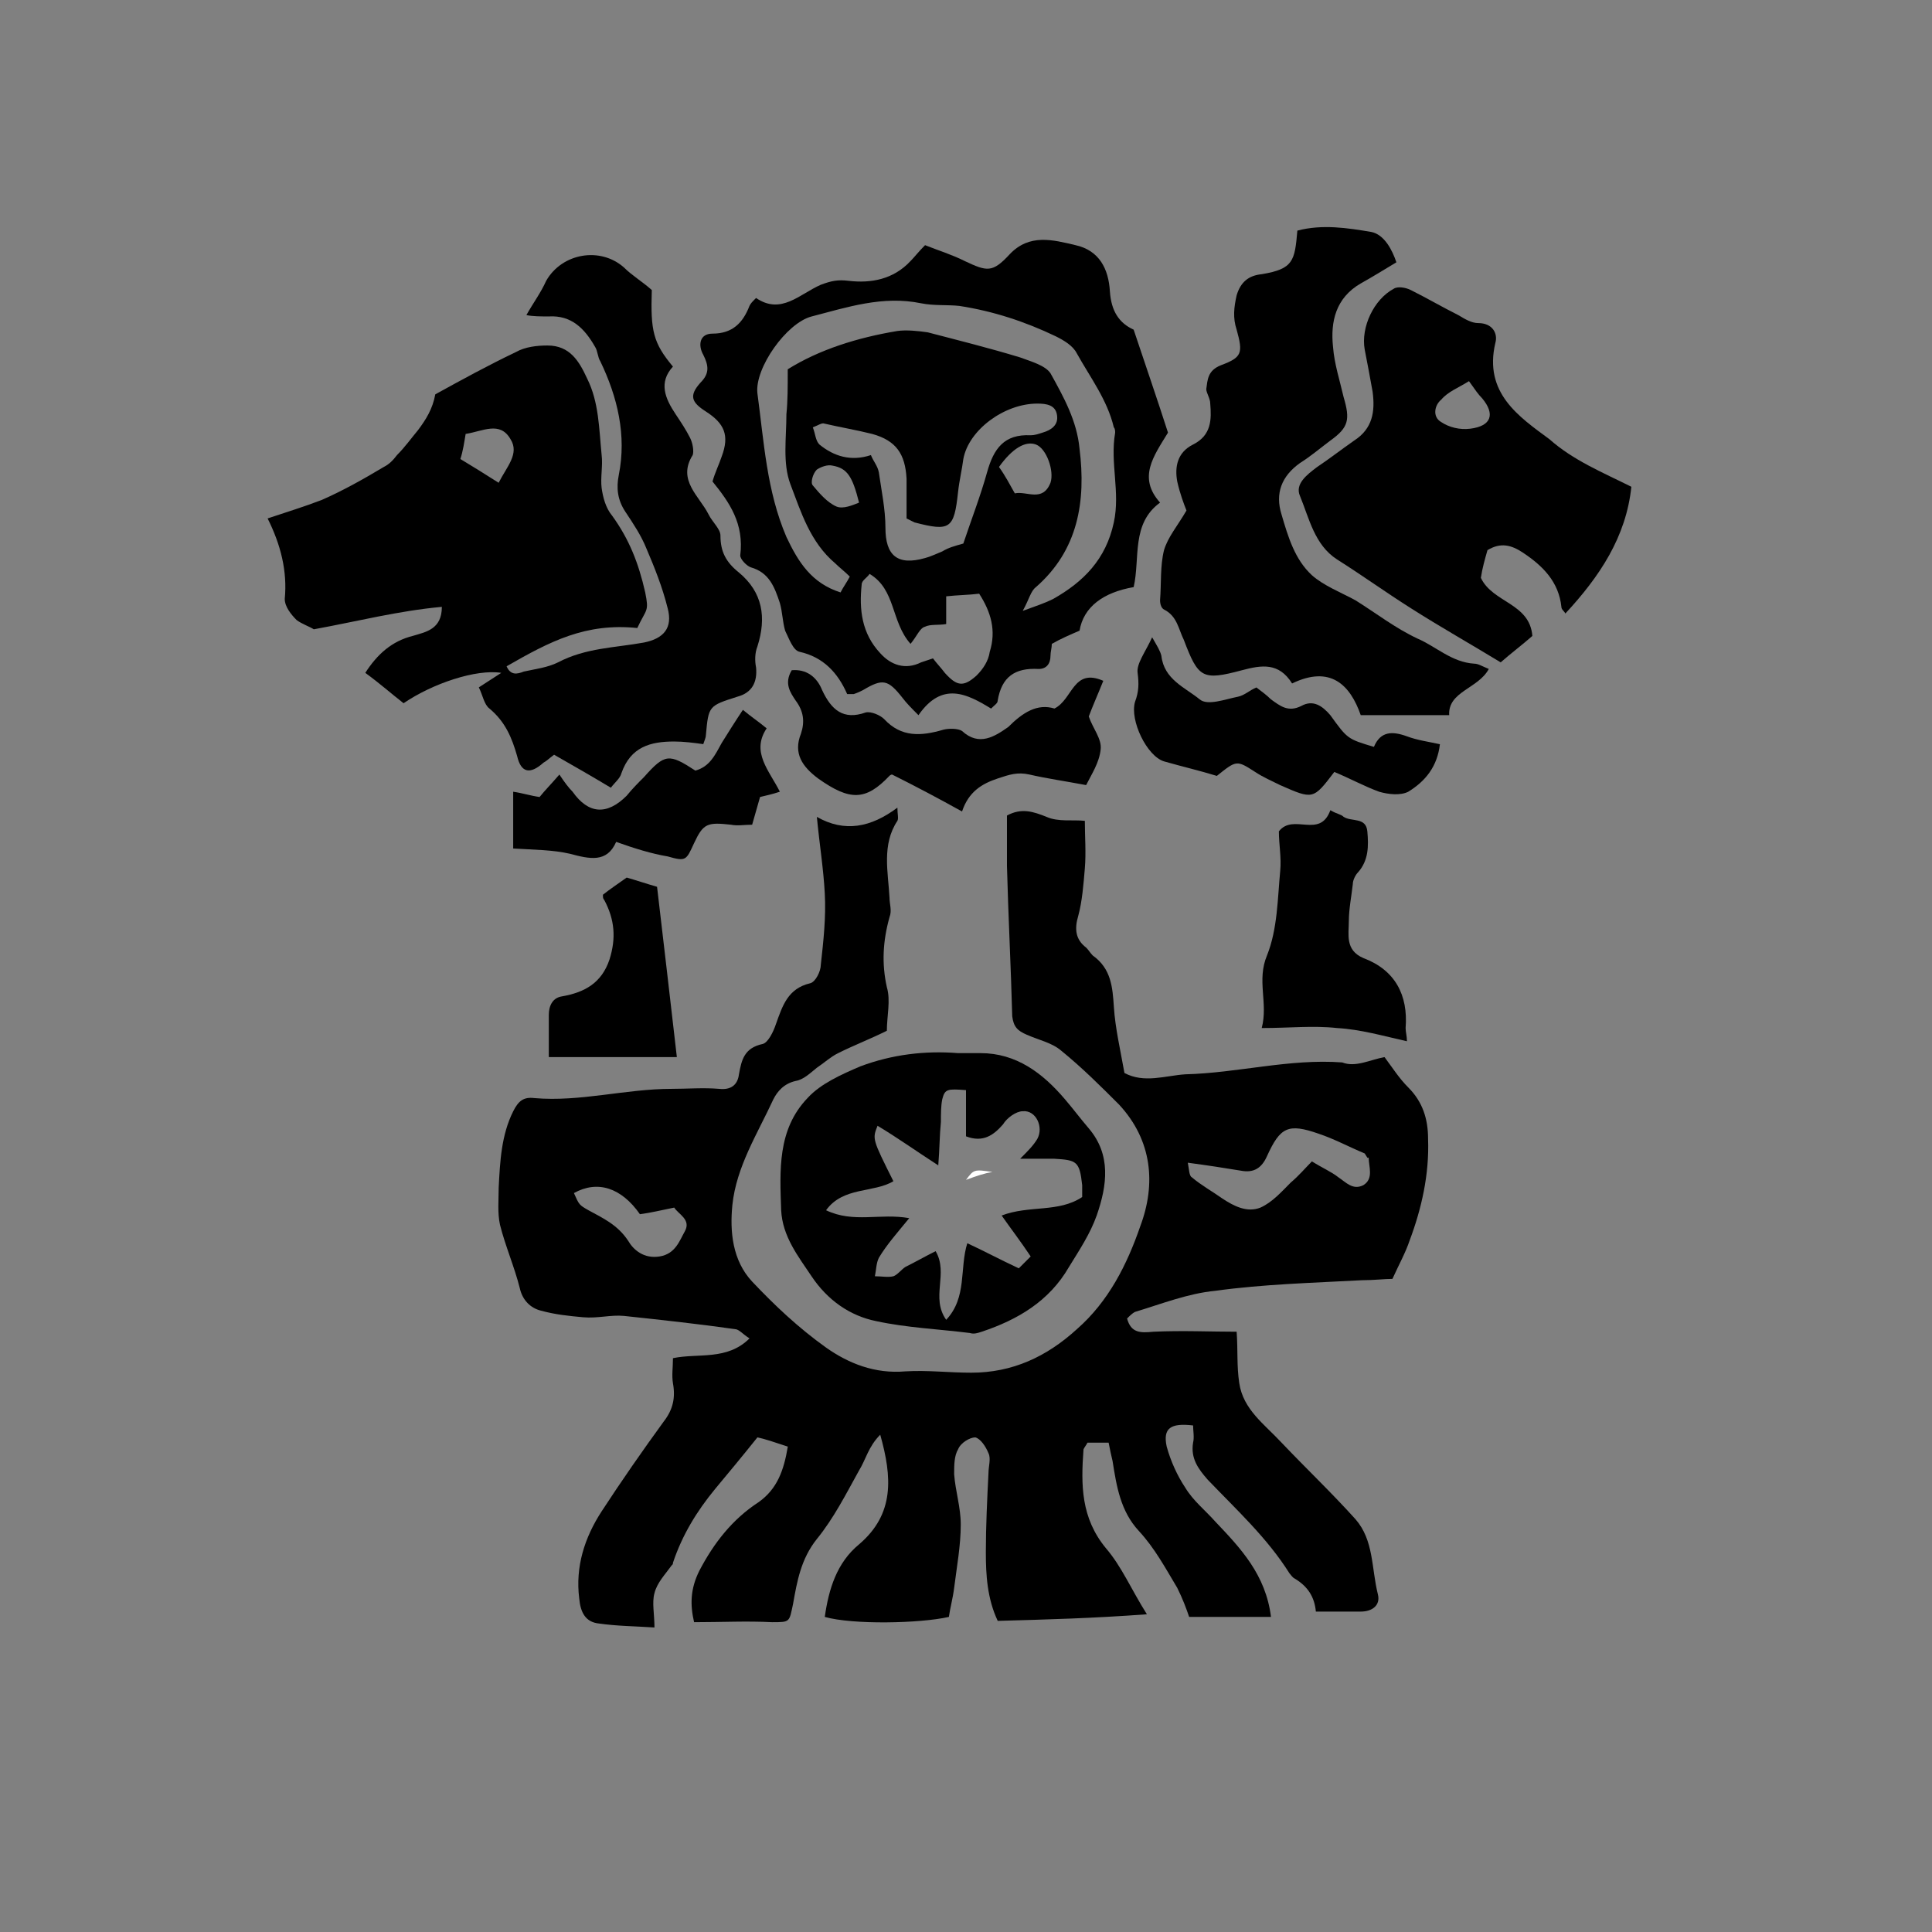
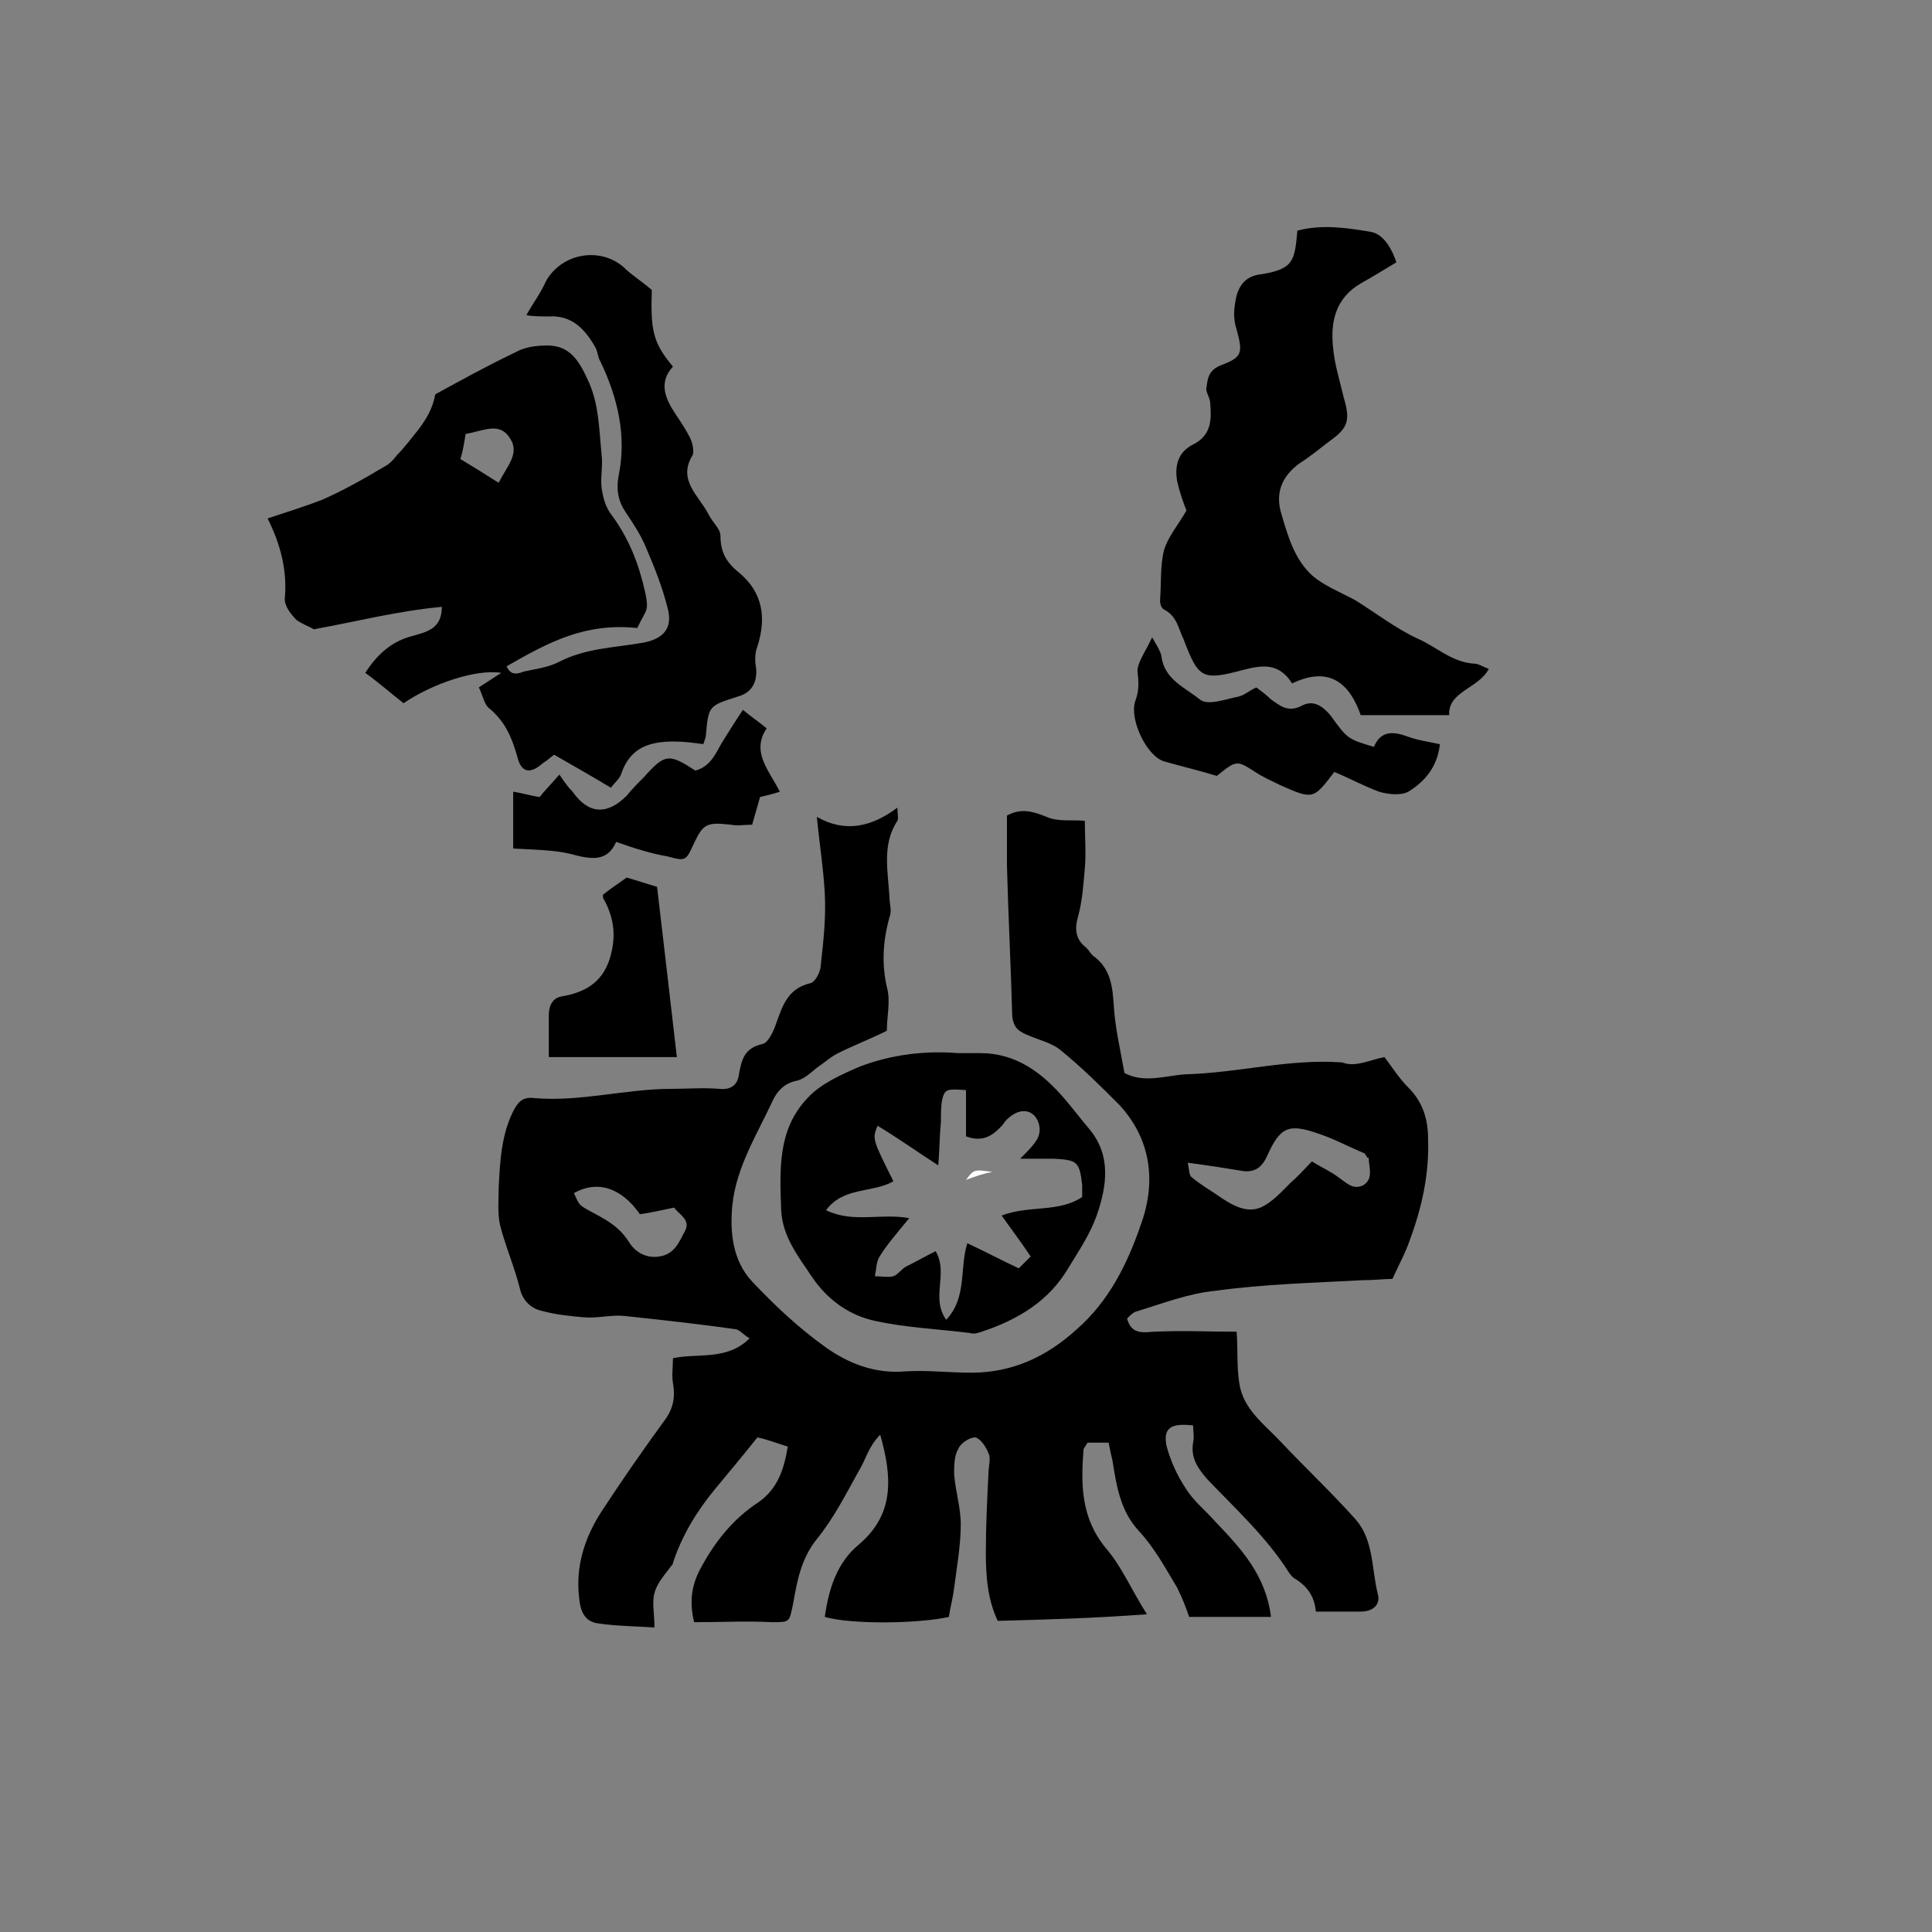
<svg xmlns="http://www.w3.org/2000/svg" width="800px" height="800px" version="1.1" viewBox="144 144 512 512">
  <rect x="144" y="144" width="512" height="512" fill="#808080" stroke="none" />
  <g>
    <path d="m510.91 424.14c2.098 2.801 3.848 5.598 6.297 8.047 3.848 3.848 5.246 8.398 5.246 13.645 0.352 9.445-1.75 18.543-4.898 26.941-1.051 3.148-2.801 6.297-4.547 10.145-2.098 0-4.898 0.352-8.047 0.352-12.945 0.699-26.238 1.051-38.836 2.801-7.348 0.699-14.344 3.5-21.344 5.598-0.699 0.352-1.398 1.051-2.098 1.75 1.051 3.848 3.5 3.848 6.996 3.5 7.695-0.352 15.043 0 22.043 0 0.352 4.898 0 9.098 0.699 13.645 1.051 6.996 6.648 10.848 11.195 15.742 6.648 6.996 13.297 13.297 19.594 20.293 4.898 5.598 4.199 12.945 5.949 19.941 0.699 2.801-1.398 4.547-4.547 4.547h-11.895c-0.352-3.848-2.098-6.648-5.598-8.746-0.699-0.352-1.051-1.051-1.398-1.398-5.949-9.445-13.996-16.793-21.691-24.84-2.449-2.801-4.547-5.598-3.848-9.797 0.352-1.398 0-3.148 0-4.547-5.949-0.699-8.047 0.699-6.996 5.598 1.051 3.848 2.801 7.695 4.898 10.848 2.098 3.5 5.246 5.949 8.047 9.098 6.648 6.996 13.297 13.996 14.695 25.191h-21.691c-0.699-2.098-1.75-4.898-3.148-7.695-3.148-5.246-5.949-10.496-10.145-15.043-4.898-5.246-5.949-11.895-6.996-18.543-0.352-1.398-0.699-3.148-1.051-4.898h-5.598c-0.352 0.699-0.699 1.051-1.051 1.75-0.699 9.445-0.699 18.191 5.949 26.238 4.199 4.898 6.648 10.848 10.848 17.492-13.996 1.051-26.59 1.398-39.535 1.75-2.801-5.949-3.148-12.246-3.148-18.191 0-6.996 0.352-13.996 0.699-20.992 0-1.75 0.699-3.848 0-5.246-0.699-1.75-2.098-3.848-3.5-4.199-1.398 0-3.848 1.398-4.547 3.148-1.051 1.75-1.051 4.199-1.051 6.648 0.352 4.547 1.75 8.746 1.75 13.297 0 5.598-1.051 11.195-1.75 16.793-0.352 2.801-1.051 5.246-1.398 7.695-7.695 1.75-25.539 2.098-32.887 0 1.051-7.348 3.148-14.344 9.098-19.242 9.445-8.047 8.746-17.844 5.598-29.039-3.148 3.148-3.848 6.648-5.598 9.445-3.5 6.297-6.648 12.594-11.195 18.191-4.199 5.246-5.246 11.195-6.297 17.145-1.051 4.898-0.699 4.898-5.598 4.898-6.648-0.352-13.297 0-20.641 0-1.051-4.547-1.051-8.746 1.398-13.645 3.848-7.348 8.746-13.645 15.742-18.191 4.898-3.5 6.648-8.398 7.695-14.695-3.148-1.051-6.297-2.098-8.047-2.449-4.199 5.246-7.695 9.445-11.195 13.645-4.898 5.949-8.746 12.246-11.195 19.594 0 0.352 0 0.352-0.352 0.699-1.75 2.449-3.848 4.547-4.547 7.348-0.699 2.449 0 5.598 0 9.098-5.246-0.352-9.797-0.352-14.695-1.051-3.5-0.352-4.898-2.801-5.246-6.648-1.051-8.398 1.398-16.094 5.949-23.09 5.246-8.047 10.848-16.094 16.445-23.789 2.449-3.148 3.148-6.297 2.449-10.145-0.352-2.098 0-4.199 0-6.648 6.648-1.398 14.344 0.699 20.293-5.246-1.75-1.051-2.801-2.449-3.848-2.449-9.797-1.398-19.594-2.449-29.391-3.5-3.5-0.352-6.996 0.699-10.848 0.352-3.848-0.352-7.348-0.699-11.195-1.75-2.801-0.699-4.898-2.801-5.598-5.949-1.398-5.598-3.848-11.195-5.246-16.793-0.699-3.148-0.352-6.648-0.352-9.797 0.352-6.996 0.699-13.996 3.848-20.293 1.398-2.801 2.801-3.848 5.598-3.5 12.246 1.051 24.141-2.449 36.387-2.449 4.199 0 8.398-0.352 12.594 0 3.148 0.352 4.898-1.051 5.246-3.848 0.699-3.848 1.398-6.996 6.297-8.047 1.398-0.352 2.801-3.148 3.5-5.246 1.75-4.898 3.148-9.445 9.098-10.848 1.398-0.352 2.801-3.148 2.801-4.898 0.699-6.297 1.398-12.594 1.051-18.895-0.352-6.648-1.398-12.945-2.098-20.293 7.348 4.199 14.344 2.801 21.344-2.449 0 1.75 0.352 2.801 0 3.5-4.199 6.297-2.449 13.645-2.098 20.293 0 1.75 0.699 3.5 0 5.246-1.75 6.297-2.098 12.246-0.699 18.543 1.051 3.5 0 7.695 0 11.547-4.199 2.098-8.746 3.848-12.945 5.949-2.098 1.051-3.5 2.449-5.598 3.848-1.75 1.398-3.5 3.148-5.598 3.5-3.148 0.699-4.898 2.801-5.949 4.898-4.199 9.098-9.797 17.844-10.848 27.988-0.699 6.996 0 14.695 5.246 20.293 5.949 6.297 12.246 12.246 19.594 17.492 5.949 4.199 12.945 6.996 20.992 6.297 5.949-0.352 11.547 0.352 17.492 0.352 10.848 0 19.941-4.199 27.988-11.547 8.398-7.348 13.297-17.145 16.793-27.289 4.199-11.195 3.148-22.742-5.598-32.188-4.898-4.898-9.797-9.797-15.395-14.344-2.449-2.098-5.949-2.801-9.098-4.199-2.449-1.051-3.5-2.098-3.848-4.898-0.352-13.297-1.051-26.59-1.398-39.887v-13.297c3.848-2.098 6.996-1.051 10.496 0.352 3.148 1.398 6.996 0.699 10.145 1.051 0 4.199 0.352 8.398 0 12.594-0.352 4.199-0.699 8.746-1.75 12.594-1.051 3.5-0.699 6.297 2.098 8.398 0.699 0.699 1.051 1.398 1.75 2.098 4.898 3.5 5.246 8.398 5.598 13.645 0.352 5.598 1.75 11.547 2.801 17.492 5.246 2.801 10.848 0.699 16.094 0.352 13.996-0.352 27.641-4.199 41.633-3.148 3.488 1.387 7.336-0.711 11.184-1.41zm-5.246 25.539c-4.199-1.75-8.047-3.848-12.246-5.246-8.047-2.801-10.145-1.75-13.645 5.949-1.398 3.148-3.5 4.547-6.996 3.848-4.199-0.699-8.746-1.398-13.996-2.098 0.352 1.75 0.352 3.5 1.051 3.848 2.449 2.098 5.598 3.848 8.047 5.598 3.148 2.098 6.648 3.848 10.145 2.449 3.148-1.398 5.598-4.199 8.047-6.648 2.098-1.75 3.848-3.848 5.598-5.598 2.801 1.75 5.246 2.801 6.996 4.199 2.098 1.398 3.848 3.5 6.648 2.098 2.801-1.75 1.398-4.898 1.398-7.348-0.348 0.348-0.348 0-1.047-1.051zm-209.57 10.496c1.398 3.148 1.398 3.148 3.848 4.547 3.848 2.098 7.695 3.848 10.496 8.047 1.398 2.449 4.199 4.898 8.398 4.199s5.246-4.199 6.648-6.648c1.75-3.148-1.75-4.547-2.801-6.297-3.5 0.699-6.297 1.398-9.098 1.75-4.894-6.996-11.191-9.098-17.492-5.598z" />
    <path d="m214.92 281.39c5.246-1.75 9.797-3.148 14.344-4.898 5.598-2.449 11.195-5.598 16.445-8.746 1.398-0.699 2.449-1.75 3.5-3.148 2.098-2.098 3.848-4.547 5.598-6.648 2.098-2.801 3.848-5.598 4.547-9.445 6.996-3.848 13.996-7.695 21.344-11.195 2.449-1.398 5.598-1.75 8.398-1.75 5.949 0 8.398 4.199 10.496 8.746 3.148 6.297 3.148 13.297 3.848 20.293 0.352 2.801-0.352 5.949 0 8.746 0.352 2.449 1.051 5.246 2.801 7.348 4.547 6.297 6.996 12.594 8.746 20.293 1.051 5.246 0.352 4.199-2.098 9.445-13.645-1.398-23.09 3.5-34.637 10.145 1.051 2.449 2.801 2.098 4.547 1.398 3.148-0.699 6.297-1.051 9.098-2.449 7.348-3.848 15.043-3.848 22.742-5.246 5.246-1.051 7.695-3.848 6.297-9.098-1.398-5.598-3.5-10.848-5.598-15.742-1.398-3.5-3.5-6.648-5.598-9.797-2.098-3.148-2.449-6.297-1.75-9.797 2.098-10.496-0.352-20.641-4.898-30.09-0.699-1.051-0.699-2.801-1.398-3.848-2.801-4.898-6.297-8.398-12.246-8.047-2.098 0-4.199 0-5.949-0.352 1.75-3.148 3.848-5.949 5.246-9.098 4.199-7.348 14.344-9.098 20.641-3.5 2.098 2.098 4.547 3.5 7.348 5.949-0.352 10.848 0.352 13.996 5.598 20.293-3.848 4.199-2.098 8.398 0.699 12.594 1.398 2.098 2.801 4.199 3.848 6.297 0.699 1.398 1.051 3.5 0.699 4.547-4.199 6.648 1.75 10.848 4.199 15.742 1.051 2.098 3.148 3.848 3.148 5.598 0 4.199 1.398 6.996 4.898 9.797 6.297 5.246 7.348 11.895 4.898 19.594-0.699 1.75-0.699 3.848-0.352 5.598 0.352 3.848-1.051 6.648-4.898 7.695-7.695 2.449-7.695 2.449-8.398 10.145 0 0.699-0.352 1.398-0.699 2.449-2.449-0.352-5.246-0.699-7.695-0.699-6.297 0-11.547 1.398-13.996 8.398-0.352 1.398-1.75 2.449-2.801 3.848-5.246-3.148-10.145-5.949-15.043-8.746-1.398 1.051-2.098 1.75-2.801 2.098-3.5 3.148-5.949 2.801-6.996-1.75-1.398-4.898-3.148-9.098-7.348-12.594-1.398-1.051-1.75-3.5-2.801-5.598 2.098-1.398 3.848-2.449 5.949-3.848-6.648-1.051-18.191 2.801-25.891 8.047-3.148-2.449-6.297-5.246-10.145-8.047 3.148-4.898 6.996-8.398 12.594-9.797 3.5-1.051 7.695-1.75 7.695-7.695-11.547 1.051-22.391 3.848-33.938 5.949-1.051-0.699-3.148-1.398-4.547-2.449-1.398-1.398-3.148-3.5-3.148-5.598 0.707-7.344-1.043-14.34-4.543-21.336zm61.227-9.449c2.098-4.199 5.598-7.695 3.148-11.547-2.801-4.898-7.348-2.098-11.895-1.398-0.352 2.098-0.699 4.547-1.398 6.648 3.496 2.102 6.297 3.848 10.145 6.297z" />
-     <path d="m332.82 271.6c0.699-2.449 1.75-4.547 2.449-6.648 2.098-5.598 0.699-8.746-4.199-11.895-3.848-2.449-4.547-4.199-1.398-7.695 2.449-2.449 2.098-4.547 0.699-7.348-1.398-2.449-1.051-5.598 2.449-5.598 5.246 0 8.047-2.801 9.797-7.348 0.352-0.699 0.699-1.051 1.75-2.098 6.648 4.547 11.547-1.051 17.145-3.5 2.801-1.051 4.547-1.398 7.348-1.051 5.949 0.699 11.895-0.352 16.445-5.246 1.051-1.051 2.098-2.449 3.848-4.199 3.5 1.398 6.996 2.449 10.496 4.199 5.949 2.801 7.348 3.148 11.895-1.75 5.246-5.598 11.547-3.848 17.492-2.449 6.297 1.398 8.746 6.297 9.098 12.246 0.352 5.246 2.449 8.398 6.297 10.145 3.148 9.445 6.297 18.543 9.098 27.289-3.848 6.297-8.047 11.895-2.098 18.543-7.695 5.598-5.246 14.695-6.996 22.391-8.047 1.398-13.297 5.246-14.344 11.547-2.449 1.051-4.898 2.098-7.348 3.5 0 1.051-0.352 2.098-0.352 3.148 0 2.098-1.051 3.5-3.148 3.5-6.297-0.352-9.797 2.098-10.848 8.398 0 0.699-0.699 1.051-1.75 2.098-6.297-3.848-12.945-7.348-19.242 1.75-1.75-1.75-3.148-3.148-4.199-4.547-3.848-4.898-5.246-5.246-10.496-2.098-0.699 0.352-1.398 0.699-2.449 1.051h-1.75c-2.449-5.598-6.297-9.797-12.594-11.195-1.75-0.352-2.801-3.5-3.848-5.598-0.699-2.449-0.699-4.898-1.398-7.348-1.398-4.199-2.801-8.047-7.695-9.445-1.051-0.352-2.801-2.098-2.801-3.148 1.047-8.406-2.805-14.004-7.352-19.602zm19.941-29.738c8.398-5.246 18.543-8.398 29.039-10.145 2.449-0.352 5.598 0 8.047 0.352 8.047 2.098 16.445 4.199 24.492 6.648 2.801 1.051 6.648 2.098 8.047 4.199 3.5 6.297 6.996 12.594 7.695 19.941 1.75 13.996-0.352 26.941-11.547 36.734-1.398 1.051-1.75 3.148-3.5 6.297 3.848-1.398 5.949-2.098 8.047-3.148 8.047-4.547 13.996-10.496 16.094-20.293 1.75-8.047-1.051-15.742 0.352-23.789 0-0.352 0-1.051-0.352-1.398-1.75-7.348-6.297-13.297-9.797-19.594-1.051-2.098-3.5-3.5-5.598-4.547-8.047-3.848-16.445-6.648-25.539-8.047-3.148-0.352-6.648 0-10.145-0.699-10.145-2.098-19.594 1.051-29.039 3.5-6.648 1.75-15.043 13.645-14.344 20.293 1.75 12.945 2.449 25.891 7.695 38.137 3.148 6.648 6.648 12.246 14.344 14.695 0.699-1.398 1.75-2.801 2.449-4.199-1.398-1.398-2.801-2.449-3.848-3.5-6.648-5.598-9.098-13.645-11.895-20.992-2.098-5.598-1.051-12.246-1.051-18.543 0.352-3.508 0.352-7.004 0.352-11.902zm46.531 46.18c2.098-6.297 4.547-12.594 6.297-18.895 1.75-6.297 4.547-10.145 11.547-9.797 1.051 0 2.098-0.352 3.148-0.699 2.449-0.699 4.199-2.098 3.848-4.547-0.352-2.801-2.801-3.148-5.246-3.148-8.746 0-18.191 6.996-19.594 14.695-0.352 2.801-1.051 5.598-1.398 8.746-1.051 9.797-2.098 10.496-11.547 8.047-0.699-0.352-1.398-0.699-2.098-1.051v-10.496c-0.352-6.648-2.801-10.145-9.098-11.895-4.199-1.051-8.398-1.75-12.945-2.801-0.699 0-1.051 0.352-2.801 1.051 0.699 1.75 0.699 3.5 1.75 4.547 3.848 3.148 8.398 4.547 13.645 2.801 0.699 1.75 1.75 2.801 2.098 4.547 0.699 4.898 1.75 9.797 1.75 14.695 0 7.348 3.148 10.145 10.496 8.047 1.398-0.352 2.801-1.051 4.547-1.75 1.754-1.047 3.156-1.395 5.602-2.098zm-13.992 26.59c-5.246-5.949-3.848-14.344-10.848-18.543-0.699 1.051-2.098 1.75-2.098 2.801-0.699 6.648 0 12.945 4.898 18.191 2.801 3.148 6.648 4.547 10.848 2.449 1.051-0.352 2.098-0.699 3.148-1.051 1.051 1.398 2.098 2.449 3.148 3.848 3.148 3.5 4.898 3.848 8.398 0.699 1.75-1.75 3.148-3.848 3.5-6.297 1.75-5.598 0.352-10.496-2.801-15.395-2.801 0.352-5.598 0.352-8.746 0.699v7.348c-2.098 0.352-4.199 0-5.598 0.699-1.402 0.355-2.102 2.453-3.852 4.551zm27.641-39.883c3.148-0.699 7.348 2.449 9.445-2.801 1.051-3.148-1.051-9.098-3.848-10.145-2.801-1.051-6.297 1.051-9.797 5.949 1.75 2.449 2.797 4.547 4.199 6.996zm-41.285 2.449c-1.75-6.996-3.148-9.098-6.996-9.797-1.398-0.352-3.148 0.352-4.199 1.051-1.051 1.051-1.75 3.5-1.051 4.199 1.75 2.098 3.848 4.547 6.297 5.598 1.75 0.699 4.199-0.352 5.949-1.051z" />
    <path d="m528.05 333.52h-23.441c-2.801-8.047-8.047-13.297-18.191-8.398-3.5-5.598-8.047-4.898-13.297-3.5-10.496 2.801-11.547 2.098-15.395-8.047-1.398-2.797-1.75-6.293-5.246-8.043-0.699-0.352-1.051-1.398-1.051-2.449 0.352-4.547 0-9.098 1.051-13.297 1.051-3.5 3.5-6.297 5.949-10.496-0.699-1.75-1.75-4.547-2.449-7.695-0.699-3.848 0-7.695 4.199-9.797 4.898-2.449 4.898-6.648 4.547-10.848 0-1.398-1.051-2.801-1.051-3.848 0.352-2.449 0.352-4.898 3.848-6.297 5.598-2.098 5.949-3.148 4.199-9.445-1.051-3.148-0.699-5.949 0-9.098 1.051-3.5 3.148-5.246 6.648-5.598 8.398-1.398 8.746-3.5 9.445-11.547 6.648-1.75 13.297-0.699 19.594 0.352 3.5 0.699 5.598 4.898 6.648 8.047-3.5 2.098-6.297 3.848-9.445 5.598-6.648 3.848-8.047 10.145-7.348 16.793 0.352 4.547 1.75 8.746 2.801 13.297 1.75 5.949 1.398 8.047-3.5 11.547-2.801 2.098-5.246 4.199-8.047 5.949-4.898 3.5-6.648 8.047-4.898 13.645 1.75 5.949 3.5 11.895 8.047 16.094 3.148 2.801 7.695 4.547 11.547 6.648 5.598 3.5 10.496 7.348 16.445 10.145 4.898 2.098 9.098 6.297 15.043 6.648 1.051 0 2.098 0.699 3.848 1.398-2.805 5.246-10.852 5.945-10.5 12.242z" />
-     <path d="m576.33 273c-1.398 13.297-8.398 23.789-17.492 33.586-0.352-0.699-1.051-1.051-1.051-1.75-0.699-6.648-4.898-10.848-10.145-14.344-3.148-2.098-5.949-2.801-9.445-0.699-0.699 2.449-1.398 4.898-1.75 7.348 3.148 6.648 12.945 6.648 13.645 15.395-2.801 2.449-5.598 4.547-8.398 6.996-8.047-4.898-16.094-9.445-23.789-14.344-6.648-4.199-12.945-8.746-19.594-12.945-5.949-3.848-7.348-10.848-9.797-16.793-1.398-3.148 1.75-5.598 4.547-7.695 3.148-2.098 6.297-4.547 9.797-6.996 4.898-3.148 5.598-7.695 4.898-12.945-0.699-3.848-1.398-7.695-2.098-11.195-1.051-5.949 2.449-13.297 7.695-16.094 1.051-0.699 3.148-0.352 4.547 0.352 4.199 2.098 8.398 4.547 12.594 6.648 1.75 1.051 3.5 2.098 5.246 2.098 3.848 0 5.246 2.801 4.547 5.246-3.148 13.297 6.297 19.594 14.344 25.539 6.305 5.598 14 8.746 21.699 12.594zm-43.035-27.988c-2.801 1.75-5.598 2.801-7.348 4.898-1.75 1.398-2.449 4.547 0 5.949 2.098 1.398 4.898 2.098 7.695 1.75 5.598-0.699 6.648-3.848 3.148-8.047-1.047-1.055-1.746-2.102-3.496-4.551z" />
    <path d="m397.9 423.09h5.949c9.445 0 16.445 5.246 22.391 12.246 2.098 2.449 4.199 5.246 6.297 7.695 5.949 6.996 4.898 15.043 2.098 23.09-1.75 4.898-4.547 9.098-7.348 13.645-5.246 9.098-13.645 13.996-23.09 17.145-1.051 0.352-2.098 0.699-3.148 0.352-8.398-1.051-16.793-1.398-24.84-3.148-6.996-1.398-12.945-5.598-17.145-11.895-3.5-5.246-7.695-10.496-8.047-17.492-0.352-10.496-1.051-21.344 6.996-29.738 3.5-3.848 9.098-6.297 13.996-8.398 8.398-3.148 17.145-4.199 25.891-3.5zm2.449 50.383c4.547 2.098 8.398 4.199 13.645 6.648 1.051-1.051 2.098-2.098 3.148-3.148-2.801-4.199-5.246-7.348-7.695-10.848 7.348-2.801 15.043-0.699 21.344-4.898v-3.148c-0.699-6.297-1.398-6.648-7.348-6.996h-9.098c2.098-2.098 3.5-3.5 4.547-5.246 1.75-3.148-0.352-7.695-3.848-7.348-1.75 0-4.199 1.75-5.246 3.5-2.449 2.801-5.246 4.898-9.797 3.148v-12.246c-4.898-0.352-5.598-0.352-6.297 2.449-0.352 1.75-0.352 3.848-0.352 5.949-0.352 3.5-0.352 7.348-0.699 11.547-5.949-3.848-10.848-7.348-16.094-10.496-1.398 3.5-1.398 3.5 4.199 14.695-5.246 3.148-13.297 1.398-17.844 7.695 7.348 3.5 14.344 0.699 22.043 2.098-3.148 3.848-5.949 6.996-8.047 10.496-0.699 1.398-0.699 3.148-1.051 4.898 1.75 0 3.5 0.352 4.898 0 1.051-0.352 2.098-1.75 3.148-2.449 2.801-1.398 5.246-2.801 8.047-4.199 3.5 5.949-1.398 12.246 2.801 18.191 5.594-5.949 3.496-13.648 5.594-20.293z" />
-     <path d="m423.44 331.77c4.898-2.449 4.898-10.848 12.945-7.348-1.398 3.5-2.801 6.648-3.848 9.445 1.051 3.148 3.5 5.949 3.148 8.746-0.352 3.5-2.449 6.648-3.848 9.445-5.598-1.051-10.496-1.75-15.043-2.801-3.148-0.699-5.246 0-8.398 1.051-4.199 1.398-7.695 3.5-9.445 8.746-6.297-3.5-12.246-6.648-18.543-9.797 0 0-0.352 0-0.699 0.352-6.297 6.648-10.496 6.648-18.895 0.699-4.199-3.148-6.648-6.648-4.547-11.895 1.051-3.148 0.699-5.949-1.398-8.746-1.398-2.098-3.148-4.547-1.051-8.047 3.848-0.352 6.648 1.75 8.047 5.246 2.449 5.246 5.598 8.047 11.547 5.949 1.398-0.352 3.848 0.699 4.898 1.75 4.547 4.898 9.797 4.547 15.742 2.801 1.398-0.352 3.848-0.352 4.898 0.352 4.547 4.199 8.746 1.398 12.246-1.051 3.844-3.848 7.691-6.297 12.242-4.898z" />
+     <path d="m423.44 331.77z" />
    <path d="m497.61 348.57c-5.598 7.348-5.598 7.348-14.344 3.5-2.098-1.051-4.547-2.098-6.648-3.5-4.898-3.148-4.898-3.148-10.145 1.051-4.547-1.398-9.098-2.449-13.996-3.848-4.547-1.398-9.098-10.848-7.695-15.742 1.051-2.801 1.051-4.898 0.699-7.695-0.352-2.449 2.098-5.598 3.848-9.445 1.398 2.449 2.098 3.5 2.449 4.898 0.699 6.297 6.297 8.398 10.145 11.547 2.098 1.75 6.648 0 10.145-0.699 1.75-0.352 3.148-1.75 4.898-2.449 1.398 1.051 2.801 2.098 3.848 3.148 2.449 1.75 4.547 3.5 8.047 1.75 3.148-1.75 5.598 0 7.695 2.449 4.547 6.297 4.547 6.297 11.547 8.398 1.75-4.199 4.898-4.199 8.746-2.801 2.801 1.051 5.598 1.398 8.746 2.098-0.699 5.949-3.848 9.797-8.398 12.594-2.098 1.051-5.246 0.699-7.695 0-3.844-1.402-7.695-3.504-11.891-5.254z" />
-     <path d="m496.56 358.71c1.75 1.051 2.801 1.051 3.5 1.75 2.098 1.398 5.949 0 6.297 3.848 0.352 3.848 0.352 7.695-2.449 10.848-0.699 0.699-1.398 2.098-1.398 3.148-0.352 3.148-1.051 6.648-1.051 9.797 0 3.5-1.051 7.695 3.848 9.797 8.398 3.148 11.895 9.797 11.195 18.543 0 1.051 0.352 2.098 0.352 3.5-6.297-1.398-12.246-3.148-18.543-3.5-6.297-0.699-12.594 0-19.941 0 1.75-6.648-1.398-12.594 1.398-19.242 2.801-6.996 2.801-15.043 3.5-22.391 0.352-3.5-0.352-6.996-0.352-10.496 3.848-4.902 10.844 2.094 13.645-5.602z" />
    <path d="m307.29 367.11c-2.449 5.598-6.996 4.547-12.246 3.148-4.547-1.051-9.445-1.051-15.043-1.398v-15.043c2.449 0.352 4.547 1.051 6.996 1.398 1.398-1.75 3.148-3.5 5.246-5.949 1.398 2.098 2.449 3.5 3.5 4.547 4.199 5.949 9.098 6.297 14.344 1.051 1.398-1.75 3.148-3.5 4.547-4.898 5.598-6.297 6.648-6.297 13.645-1.75 3.848-1.051 5.246-4.199 6.996-7.348 1.75-2.801 3.5-5.598 5.598-8.746 2.098 1.75 4.199 3.148 6.297 4.898-4.199 6.297 0.699 11.195 3.5 16.793-2.098 0.699-3.848 1.051-5.246 1.398-0.699 2.449-1.398 4.898-2.098 7.348-2.098 0-3.848 0.352-5.598 0-6.297-0.699-7.348-0.352-9.797 4.898-2.098 4.547-2.098 4.898-6.996 3.5-4.199-0.699-8.746-2.098-13.645-3.848z" />
    <path d="m289.44 424.14v-11.195c0-2.449 1.051-4.547 3.5-4.898 5.949-1.051 10.496-3.5 12.594-9.797 1.75-5.598 1.398-10.496-1.398-15.742-0.352-0.352-0.352-0.699-0.352-1.398 1.75-1.398 3.848-2.801 6.297-4.547 2.449 0.699 5.598 1.75 8.047 2.449 1.75 15.043 3.5 29.738 5.246 45.133-11.191-0.004-22.391-0.004-33.934-0.004z" />
    <path d="m407 454.58c-4.898-0.699-4.898-0.699-6.996 2.098 2.797-1.047 4.898-1.746 6.996-2.098z" fill="#ffffff" />
  </g>
</svg>